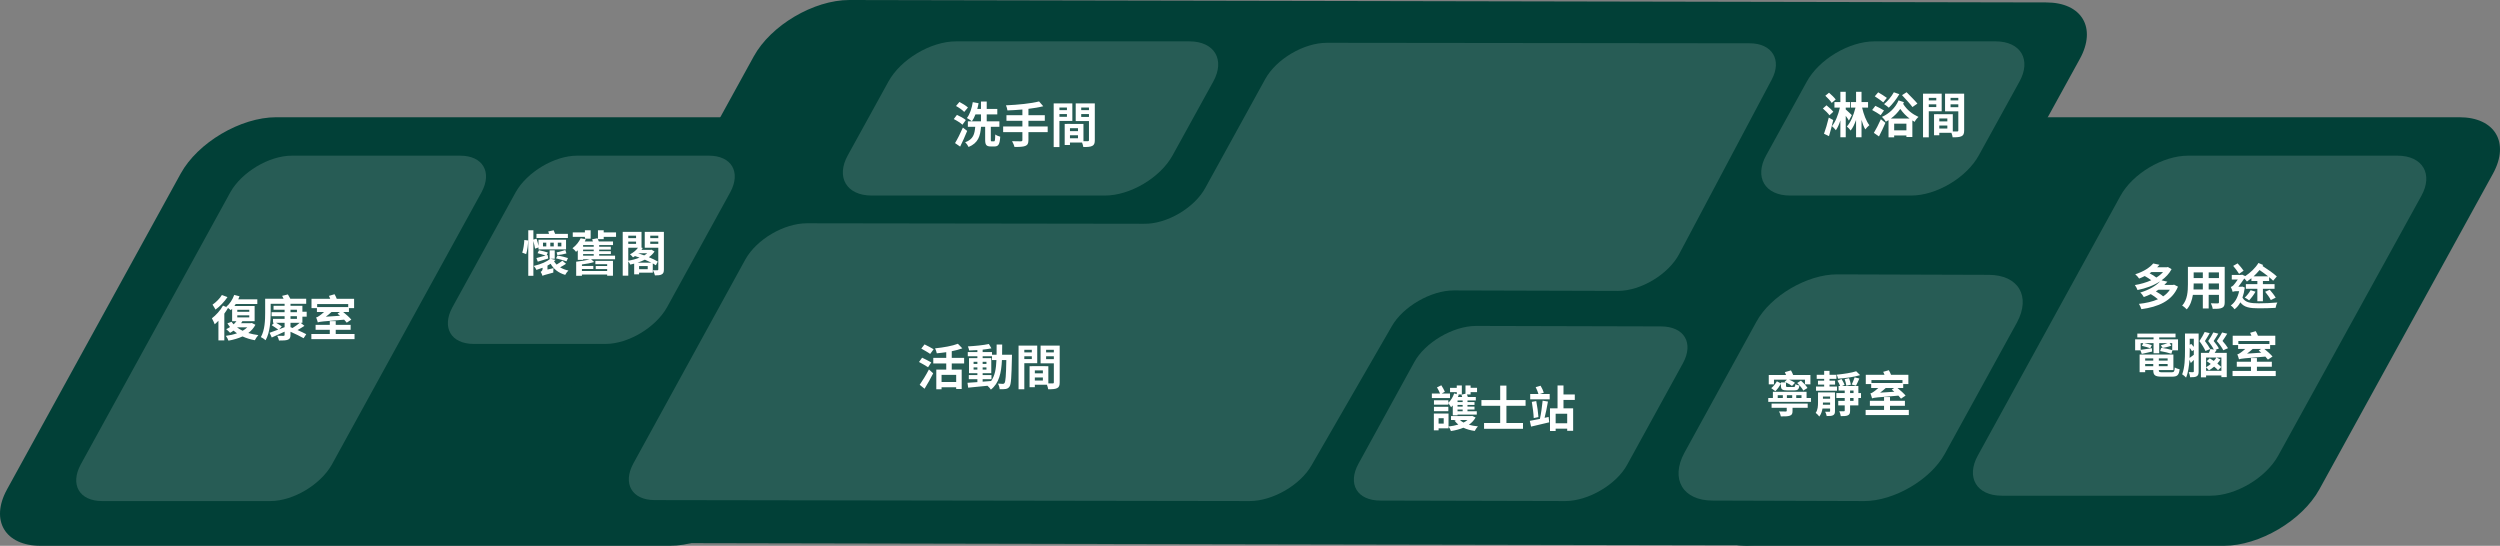
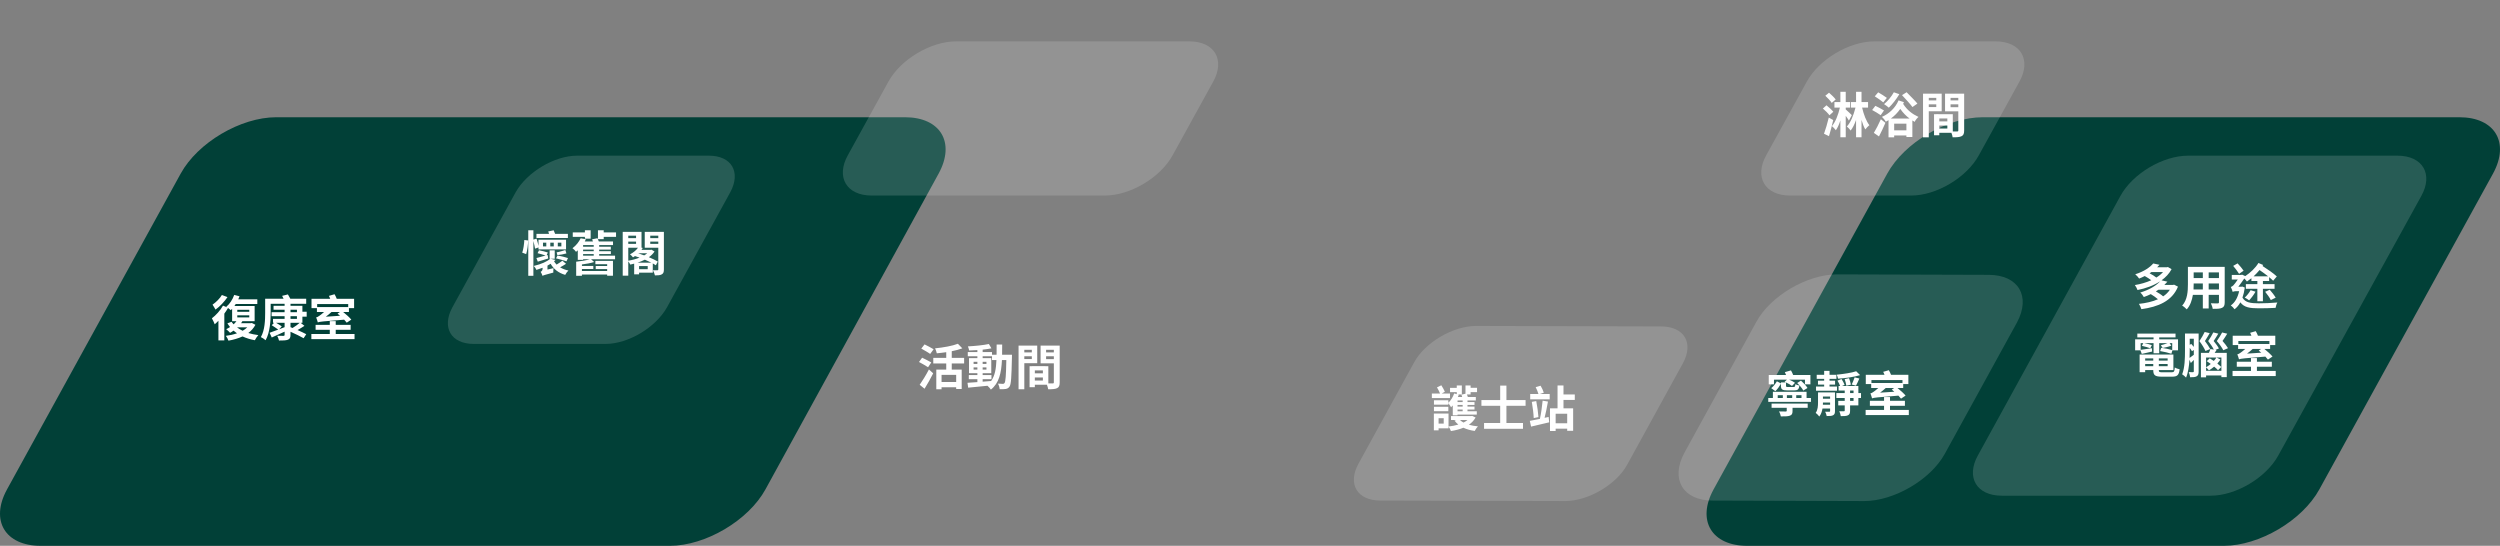
<svg xmlns="http://www.w3.org/2000/svg" width="513" height="112" viewBox="0 0 513 112" fill="none">
  <rect x="0" y="0" width="513" height="112" fill="#808080" stroke="none" />
  <path d="M192.598 35.636C196.101 29.248 192.998 24.057 185.692 24.057H56.687C49.381 24.057 40.574 29.248 37.071 35.636L1.442 100.421C-2.061 106.809 1.041 112 8.347 112H137.453C144.759 112 153.566 106.809 157.069 100.421L192.598 35.636Z" fill="#014037" />
-   <path d="M98.821 39.43C101.023 35.337 99.121 31.943 94.418 31.943H59.889C55.185 31.943 49.581 35.337 47.279 39.43L16.554 95.33C14.352 99.422 16.254 102.816 20.957 102.816H55.486C60.19 102.816 65.794 99.422 68.096 95.33L98.821 39.43Z" fill="white" fill-opacity="0.15" />
  <path d="M511.559 35.636C515.061 29.248 511.959 24.057 504.653 24.057H406.873C399.567 24.057 390.76 29.248 387.257 35.636L351.628 100.421C348.125 106.809 351.227 112 358.533 112H456.313C463.619 112 472.427 106.809 475.929 100.421L511.559 35.636Z" fill="#014037" />
-   <path d="M426.789 12.078C430.292 5.69 427.19 0.499 419.884 0.499L174.283 0C166.977 0 158.17 5.191 154.667 11.579L106.127 99.822C102.624 106.21 105.727 111.401 113.033 111.401L358.634 111.9C365.94 111.9 374.747 106.709 378.25 100.321L426.789 12.078Z" fill="#014037" />
-   <path d="M363.538 16.371C365.739 12.278 363.638 8.884 359.034 8.884L272.263 8.784C267.559 8.784 261.955 12.078 259.653 16.171L247.343 38.531C245.141 42.624 239.436 46.018 234.732 45.918L165.576 45.818C160.872 45.818 155.267 49.112 152.965 53.205L129.947 95.13C127.745 99.223 129.646 102.617 134.35 102.617L256.45 102.816C261.154 102.816 266.859 99.522 269.16 95.43L285.574 66.98C287.876 62.888 293.68 59.594 298.284 59.594L332.012 59.693C336.716 59.693 342.32 56.3 344.522 52.207L363.538 16.371Z" fill="white" fill-opacity="0.15" />
  <path d="M248.944 16.77C251.446 12.278 249.244 8.485 244.04 8.485H196.201C190.997 8.485 184.792 12.178 182.289 16.77L173.983 31.843C171.481 36.335 173.682 40.128 178.887 40.128H226.726C231.93 40.128 238.135 36.435 240.637 31.843L248.944 16.77Z" fill="white" fill-opacity="0.15" />
  <path d="M496.846 40.228C499.348 35.736 497.147 31.943 491.942 31.943H449.007C443.803 31.943 437.598 35.636 435.096 40.228L405.872 93.433C403.37 97.925 405.572 101.718 410.776 101.718H453.611C458.815 101.718 465.02 98.025 467.522 93.433L496.846 40.228Z" fill="white" fill-opacity="0.15" />
  <path d="M345.323 74.567C347.624 70.374 345.623 66.98 340.819 66.98L302.888 66.881C298.184 66.881 292.379 70.275 290.177 74.367L278.768 95.13C276.466 99.323 278.468 102.717 283.272 102.717L321.203 102.816C325.907 102.816 331.711 99.422 333.913 95.33L345.323 74.567Z" fill="white" fill-opacity="0.15" />
  <path d="M300.138 82.509H299.088V82.169H300.138V82.509ZM300.138 83.439H299.088V83.099H300.138V83.439ZM300.138 84.389H299.088V84.029H300.138V84.389ZM298.928 80.889L298.398 80.729C298.148 81.469 297.708 82.179 297.198 82.659V82.139H294.248V83.039H297.198V82.729C297.378 82.949 297.658 83.369 297.758 83.569C297.878 83.449 297.998 83.319 298.108 83.189V85.229H299.088V85.079H303.038V84.389H301.128V84.029H302.568V83.439H301.128V83.099H302.568V82.509H301.128V82.169H302.838V81.459H301.198C301.148 81.289 301.088 81.109 301.018 80.939H301.768V80.459H303.088V79.579H301.768V79.099H300.718V80.789L299.888 80.989C299.938 81.129 299.988 81.299 300.038 81.459H299.158C299.228 81.319 299.288 81.159 299.348 81.009L299.108 80.939H299.968V79.099H298.928V79.589H297.548V80.469H298.928V80.889ZM294.248 84.379H297.198V83.479H294.248V84.379ZM297.538 80.749H295.838L296.488 80.389C296.328 80.019 296.028 79.469 295.758 79.059L294.868 79.489C295.098 79.869 295.348 80.369 295.498 80.749H293.818V81.689H297.538V80.749ZM301.138 86.179C300.898 86.379 300.628 86.559 300.318 86.709C300.028 86.559 299.778 86.379 299.588 86.179H301.138ZM296.248 86.929H295.198V85.809H296.248V86.929ZM302.088 85.339L301.908 85.379H297.748V86.179H298.838L298.458 86.299C298.688 86.609 298.948 86.879 299.248 87.119C298.638 87.309 297.938 87.439 297.238 87.519V84.859H294.228V88.309H295.198V87.889H297.238V87.529C297.428 87.769 297.648 88.189 297.728 88.449C298.648 88.309 299.518 88.089 300.288 87.769C300.958 88.089 301.738 88.309 302.618 88.429C302.748 88.159 303.038 87.719 303.268 87.489C302.608 87.429 301.978 87.319 301.418 87.159C301.998 86.749 302.458 86.269 302.788 85.669L302.088 85.339ZM313.048 83.269V82.089H309.118V79.119H307.838V82.089H303.988V83.269H307.838V86.799H304.528V87.989H312.518V86.799H309.118V83.269H313.048ZM316.948 85.739C317.198 84.789 317.448 83.489 317.638 82.399L316.548 82.219C316.448 83.359 316.218 84.939 315.988 85.959C315.198 86.119 314.478 86.269 313.918 86.359L314.178 87.539C315.228 87.299 316.608 86.979 317.898 86.659L317.778 85.559L316.948 85.739ZM314.328 82.459C314.508 83.509 314.688 84.889 314.718 85.789L315.688 85.589C315.628 84.679 315.448 83.349 315.238 82.299L314.328 82.459ZM316.788 80.579C316.668 80.189 316.408 79.589 316.128 79.149L315.118 79.439C315.338 79.869 315.578 80.439 315.688 80.849H313.998V81.939H317.998V80.849H315.978L316.788 80.579ZM321.588 86.849H319.218V84.899H321.588V86.849ZM323.148 82.069V80.939H320.828V79.099H319.608V83.789H318.058V88.439H319.218V87.959H321.588V88.399H322.808V83.789H320.828V82.069H323.148Z" fill="white" />
  <path d="M413.879 66.182C416.781 60.791 414.179 56.399 408.074 56.399L376.948 56.3C370.844 56.3 363.337 60.692 360.435 65.982L345.623 92.934C342.721 98.324 345.323 102.717 351.428 102.717L382.553 102.816C388.658 102.816 396.164 98.424 399.067 93.134L413.879 66.182Z" fill="white" fill-opacity="0.15" />
  <path d="M364.018 77.914H366.668L366.198 78.354C366.288 78.384 366.378 78.424 366.468 78.464H365.448V78.674L364.618 78.244C364.338 78.734 363.898 79.304 363.458 79.644L364.298 80.274C364.738 79.864 365.148 79.264 365.448 78.744V79.154C365.448 79.904 365.718 80.114 366.768 80.114H368.158C368.888 80.114 369.148 79.894 369.238 79.114C368.978 79.064 368.608 78.954 368.408 78.834C368.368 79.324 368.308 79.414 368.048 79.414H366.908C366.548 79.414 366.488 79.384 366.488 79.154V78.484C366.948 78.684 367.438 78.974 367.718 79.194L368.338 78.554C368.048 78.344 367.598 78.094 367.148 77.914H370.378V78.864H371.498V76.954H367.958C367.848 76.634 367.668 76.294 367.508 76.004L366.248 76.364C366.338 76.534 366.428 76.744 366.508 76.954H362.948V78.864H364.018V77.914ZM368.778 78.594C369.268 79.044 369.818 79.704 370.038 80.144L370.898 79.614C370.638 79.154 370.048 78.544 369.558 78.104L368.778 78.594ZM363.528 83.684H366.638V84.284C366.638 84.404 366.588 84.434 366.418 84.444C366.248 84.444 365.588 84.444 365.068 84.424C365.218 84.714 365.378 85.134 365.428 85.444C366.228 85.444 366.828 85.454 367.258 85.304C367.708 85.154 367.828 84.884 367.828 84.334V83.684H370.938V82.824H363.528V83.684ZM364.788 81.094H365.838V81.664H364.788V81.094ZM367.758 81.094V81.664H366.668V81.094H367.758ZM369.668 81.094V81.664H368.588V81.094H369.668ZM370.708 81.664V80.404H363.798V81.664H362.848V82.464H371.608V81.664H370.708ZM380.888 76.184C379.948 76.504 378.308 76.744 376.888 76.884C377.008 77.104 377.128 77.474 377.168 77.704C378.678 77.604 380.448 77.364 381.698 76.974L380.888 76.184ZM380.848 79.144C381.048 78.764 381.308 78.224 381.538 77.674L380.568 77.434C380.428 77.874 380.168 78.504 379.968 78.904L380.848 79.144ZM379.808 78.934C379.738 78.574 379.588 78.024 379.418 77.604L378.528 77.794C378.678 78.224 378.828 78.784 378.868 79.154L379.808 78.934ZM376.948 79.314H375.418V78.914H376.558V78.114H375.418V77.744H376.828V76.914H375.418V76.104H374.318V76.914H372.788V77.744H374.318V78.114H373.048V78.914H374.318V79.314H372.648V80.174H376.948V79.314ZM374.058 83.054C374.068 82.894 374.068 82.744 374.068 82.594H375.538V83.054H374.058ZM375.538 81.364V81.824H374.068V81.364H375.538ZM376.538 80.514H373.058V82.554C373.058 83.274 373.028 84.104 372.578 84.724C372.778 84.854 373.178 85.264 373.318 85.474C373.678 85.024 373.878 84.424 373.978 83.824H375.538V84.344C375.538 84.454 375.498 84.484 375.378 84.494C375.268 84.494 374.878 84.504 374.518 84.484C374.648 84.724 374.798 85.104 374.838 85.374C375.438 85.374 375.848 85.364 376.138 85.214C376.448 85.054 376.538 84.804 376.538 84.364V80.514ZM380.348 82.254H379.638V81.674H380.348V82.254ZM379.638 80.144H380.348V80.664H379.638V80.144ZM381.878 80.664H381.338V79.204H377.988L378.508 78.974C378.388 78.654 378.138 78.144 377.878 77.774L377.048 78.104C377.258 78.434 377.478 78.864 377.588 79.204H377.278V80.144H378.538V80.664H376.818V81.674H378.538V82.254H377.208V83.194H378.538V84.244C378.538 84.354 378.498 84.394 378.368 84.394C378.238 84.394 377.798 84.394 377.428 84.384C377.558 84.674 377.688 85.094 377.728 85.394C378.378 85.394 378.858 85.384 379.188 85.224C379.538 85.064 379.638 84.794 379.638 84.264V83.194H381.338V81.674H381.878V80.664ZM390.388 77.984V78.594H384.018V77.984H390.388ZM385.798 80.574C386.198 80.274 386.598 79.954 386.958 79.614H388.688L388.198 79.944C388.358 80.074 388.538 80.224 388.718 80.384L385.798 80.574ZM383.968 79.614H385.438C385.038 79.974 384.678 80.244 384.518 80.354C384.248 80.554 384.028 80.684 383.808 80.714C383.928 80.994 384.088 81.524 384.148 81.744C384.548 81.584 385.088 81.544 389.558 81.184C389.778 81.414 389.958 81.634 390.088 81.804L391.028 81.174C390.658 80.724 389.968 80.104 389.358 79.614H390.538V78.814H391.598V76.904H388.038C387.928 76.604 387.758 76.254 387.588 75.964L386.428 76.304C386.528 76.474 386.618 76.694 386.698 76.904H382.858V78.814H383.968V79.614ZM387.828 84.124V83.264H390.888V82.244H387.828V81.484H386.608V82.244H383.698V83.264H386.608V84.124H382.828V85.174H391.688V84.124H387.828Z" fill="white" />
  <path d="M191.579 71.669C191.149 71.389 190.279 70.949 189.719 70.669L189.049 71.529C189.629 71.859 190.479 72.329 190.869 72.629L191.579 71.669ZM191.099 74.369C190.659 74.099 189.769 73.669 189.219 73.399L188.579 74.279C189.169 74.599 190.029 75.069 190.439 75.359L191.099 74.369ZM189.719 79.769C190.329 78.799 190.959 77.659 191.489 76.609L190.619 75.809C190.019 76.969 189.249 78.209 188.719 78.959L189.719 79.769ZM196.209 78.389H193.209V76.919H196.209V78.389ZM197.839 74.579V73.439H195.299V72.069C196.079 71.919 196.829 71.719 197.469 71.479L196.559 70.539C195.459 70.979 193.579 71.309 191.879 71.479C192.019 71.749 192.179 72.209 192.229 72.499C192.849 72.439 193.519 72.369 194.169 72.269V73.439H191.509V74.579H194.169V75.839H192.129V79.879H193.209V79.469H196.209V79.829H197.339V75.839H195.299V74.579H197.839ZM201.639 77.809H203.449V76.969H201.639V76.579H203.409V73.489H201.639V73.099H203.559V73.879H204.469C204.399 75.669 204.159 77.099 203.379 78.179C202.799 78.229 202.209 78.279 201.639 78.319V77.809ZM199.779 75.839V75.389H200.559V75.839H199.779ZM202.419 75.389V75.839H201.639V75.389H202.419ZM201.639 74.679V74.239H202.419V74.679H201.639ZM199.779 74.239H200.559V74.679H199.779V74.239ZM205.629 72.789C205.649 72.129 205.649 71.429 205.649 70.699H204.509C204.509 71.439 204.509 72.129 204.499 72.789H203.559V72.239H201.639V71.749C202.289 71.679 202.909 71.589 203.439 71.479L202.919 70.589C201.819 70.829 200.089 70.999 198.609 71.079C198.719 71.309 198.829 71.679 198.869 71.919C199.409 71.909 199.979 71.879 200.559 71.839V72.239H198.589V73.099H200.559V73.489H198.839V76.579H200.559V76.969H198.799V77.809H200.559V78.409C199.789 78.459 199.089 78.509 198.529 78.549L198.669 79.549C199.749 79.459 201.189 79.309 202.629 79.159C202.889 79.379 203.179 79.709 203.329 79.949C205.009 78.619 205.469 76.559 205.599 73.879H206.499C206.439 77.109 206.339 78.329 206.129 78.599C206.039 78.729 205.939 78.769 205.789 78.769C205.599 78.769 205.219 78.759 204.779 78.719C204.979 79.049 205.109 79.529 205.129 79.859C205.609 79.869 206.069 79.879 206.369 79.819C206.699 79.749 206.929 79.649 207.159 79.319C207.479 78.859 207.559 77.409 207.649 73.319C207.649 73.179 207.659 72.789 207.659 72.789H205.629ZM211.729 71.779V72.309H210.189V71.779H211.729ZM210.189 73.679V73.109H211.729V73.679H210.189ZM212.839 74.529V70.919H209.009V79.879H210.189V74.529H212.839ZM214.659 73.699V73.109H216.249V73.699H214.659ZM216.249 71.779V72.309H214.659V71.779H216.249ZM212.349 78.079V77.459H213.999V78.079H212.349ZM213.999 76.609H212.349V76.009H213.999V76.609ZM217.449 70.919H213.529V74.549H216.249V78.459C216.249 78.619 216.189 78.679 216.009 78.679C215.879 78.689 215.509 78.689 215.119 78.679V75.139L211.759 75.129V75.139H211.269V79.459H212.349V78.949H214.829C214.949 79.259 215.059 79.629 215.089 79.879C215.949 79.879 216.529 79.849 216.919 79.649C217.319 79.459 217.449 79.109 217.449 78.469V70.919Z" fill="white" />
  <path d="M45.531 60.535C45.151 61.206 44.331 62.026 43.611 62.516C43.791 62.776 44.081 63.255 44.221 63.526C45.101 62.906 46.051 61.906 46.681 60.965L45.531 60.535ZM48.731 67.175H50.731C50.471 67.436 50.151 67.665 49.791 67.876C49.391 67.675 49.021 67.466 48.681 67.216L48.731 67.175ZM48.691 64.706H51.151V65.126H48.691V64.706ZM48.691 63.575H51.151V63.986H48.691V63.575ZM51.671 66.275L51.481 66.316H49.481C49.571 66.186 49.651 66.055 49.731 65.915H52.251V62.795H48.101C48.191 62.666 48.281 62.526 48.371 62.376H52.801V61.425H48.891C48.991 61.215 49.081 61.005 49.151 60.795L48.061 60.516C47.731 61.456 47.131 62.376 46.431 62.956C46.481 62.986 46.531 63.026 46.591 63.066L45.761 62.715C45.221 63.696 44.311 64.686 43.481 65.316C43.661 65.606 43.961 66.275 44.061 66.546C44.311 66.335 44.561 66.085 44.821 65.816V69.846H46.031V64.356C46.311 63.975 46.571 63.586 46.791 63.196C47.001 63.346 47.231 63.526 47.361 63.645C47.451 63.556 47.541 63.465 47.631 63.365V65.915H48.511C48.341 66.145 48.151 66.356 47.941 66.555C47.781 66.395 47.641 66.216 47.521 66.035L46.661 66.346C46.831 66.615 47.001 66.865 47.201 67.106C46.951 67.275 46.691 67.425 46.411 67.546C46.641 67.716 47.041 68.096 47.211 68.296C47.451 68.165 47.691 68.016 47.921 67.846C48.151 68.046 48.381 68.225 48.631 68.395C47.931 68.635 47.141 68.816 46.341 68.915C46.541 69.156 46.791 69.615 46.881 69.906C47.921 69.716 48.901 69.436 49.771 69.035C50.521 69.385 51.371 69.645 52.291 69.816C52.451 69.496 52.761 69.025 53.011 68.766C52.281 68.675 51.591 68.525 50.951 68.335C51.561 67.876 52.061 67.326 52.411 66.645L51.671 66.275ZM59.611 67.135V66.236H61.511C61.121 66.585 60.511 67.016 60.031 67.305L59.611 67.135ZM57.291 67.566L57.821 66.975C57.541 66.766 57.061 66.475 56.641 66.236H58.401V67.135L57.291 67.566ZM59.611 64.885H60.931V65.436H59.611V64.885ZM59.611 63.556H60.931V64.066H59.611V63.556ZM62.051 64.975H62.931V63.965H62.051V62.755H59.611V62.336H62.831V61.295H59.571C59.431 61.005 59.251 60.685 59.081 60.416L57.891 60.706C57.991 60.876 58.101 61.086 58.191 61.295H54.411V64.186C54.411 65.665 54.351 67.736 53.531 69.175C53.791 69.285 54.291 69.615 54.501 69.816C55.391 68.266 55.541 65.816 55.541 64.186V62.336H58.401V62.755H56.131V63.556H58.401V64.066H55.731V64.885H58.401V65.436H56.021V66.236H56.241L55.761 66.736C56.181 67.005 56.761 67.385 57.091 67.635C56.401 67.895 55.781 68.126 55.321 68.285L55.761 69.255C56.521 68.915 57.481 68.475 58.401 68.055V68.695C58.401 68.856 58.341 68.915 58.161 68.915C57.991 68.925 57.381 68.925 56.881 68.906C57.031 69.175 57.191 69.585 57.251 69.876C58.081 69.876 58.661 69.865 59.061 69.716C59.461 69.555 59.611 69.305 59.611 68.716V68.076C60.591 68.505 61.691 69.046 62.301 69.406L62.841 68.576C62.411 68.346 61.731 68.025 61.051 67.725C61.501 67.486 62.011 67.175 62.471 66.865L61.681 66.236H62.051V64.975ZM71.451 62.395V63.005H65.081V62.395H71.451ZM66.861 64.986C67.261 64.686 67.661 64.365 68.021 64.025H69.751L69.261 64.356C69.421 64.486 69.601 64.635 69.781 64.796L66.861 64.986ZM65.031 64.025H66.501C66.101 64.385 65.741 64.656 65.581 64.766C65.311 64.966 65.091 65.096 64.871 65.126C64.991 65.406 65.151 65.936 65.211 66.156C65.611 65.996 66.151 65.956 70.621 65.596C70.841 65.826 71.021 66.046 71.151 66.216L72.091 65.585C71.721 65.135 71.031 64.516 70.421 64.025H71.601V63.225H72.661V61.316H69.101C68.991 61.016 68.821 60.666 68.651 60.376L67.491 60.715C67.591 60.886 67.681 61.105 67.761 61.316H63.921V63.225H65.031V64.025ZM68.891 68.535V67.675H71.951V66.656H68.891V65.895H67.671V66.656H64.761V67.675H67.671V68.535H63.891V69.585H72.751V68.535H68.891Z" fill="white" />
  <path d="M149.863 39.43C152.065 35.337 150.163 31.943 145.459 31.943H118.437C113.733 31.943 108.129 35.337 105.827 39.43L92.816 63.087C90.614 67.18 92.516 70.574 97.22 70.574H124.242C128.946 70.574 134.55 67.18 136.852 63.087L149.863 39.43Z" fill="white" fill-opacity="0.15" />
  <path d="M116.551 52.954C116.041 52.774 115.081 52.544 114.401 52.424L114.101 53.014C114.791 53.174 115.751 53.454 116.241 53.624L116.551 52.954ZM116.011 51.304C115.551 51.444 114.711 51.714 114.221 51.784L114.371 52.344C114.891 52.304 115.671 52.174 116.231 52.004L116.011 51.304ZM116.531 47.994H113.911C113.831 47.754 113.721 47.474 113.611 47.254L112.491 47.494C112.551 47.634 112.621 47.814 112.671 47.994H110.081V48.844H116.531V47.994ZM107.971 52.144C108.211 51.384 108.361 50.214 108.371 49.344L107.591 49.244C107.551 50.074 107.401 51.184 107.161 51.844L107.971 52.144ZM111.421 49.794H112.101V50.564H111.421V49.794ZM112.921 49.794H113.631V50.564H112.921V49.794ZM114.461 49.794H115.191V50.564H114.461V49.794ZM110.501 50.774V51.174H116.151V49.194H110.501V50.464C110.411 50.024 110.251 49.444 110.101 48.974L109.451 49.164V47.254H108.401V56.594H109.451V49.444C109.591 49.984 109.731 50.624 109.791 51.024L110.501 50.774ZM110.351 53.694C110.981 53.504 111.761 53.274 112.491 53.044L112.371 52.324L112.171 52.384L112.411 51.814C111.981 51.664 111.171 51.464 110.601 51.354L110.311 51.954C110.841 52.074 111.531 52.284 111.961 52.434C111.251 52.644 110.581 52.824 110.071 52.954L110.351 53.694ZM115.401 53.494C115.101 53.734 114.641 54.034 114.211 54.294C114.011 54.084 113.831 53.854 113.691 53.614C113.801 53.534 113.901 53.434 114.001 53.344L112.961 53.094H113.831V51.374H112.781V53.094H112.911C112.261 53.664 111.091 54.204 109.521 54.574C109.721 54.754 109.971 55.134 110.071 55.384C110.531 55.244 110.941 55.104 111.341 54.944V55.114C111.341 55.514 111.121 55.684 110.941 55.784C111.081 55.974 111.261 56.384 111.321 56.604C111.501 56.494 111.831 56.394 113.541 55.934C113.531 55.704 113.541 55.304 113.581 55.024L112.341 55.314V54.504C112.561 54.384 112.781 54.254 112.991 54.124C113.621 55.234 114.611 56.014 115.981 56.404C116.121 56.114 116.411 55.714 116.641 55.514C115.991 55.374 115.421 55.154 114.931 54.854C115.341 54.634 115.771 54.394 116.151 54.134L115.401 53.494ZM120.021 48.974H121.201V47.244H120.021V47.694H117.531V48.604H120.021V48.974ZM119.651 52.134H121.831V52.464H119.651V52.134ZM121.831 50.624H119.651V50.284H121.831V50.624ZM121.831 51.544H119.651V51.214H121.831V51.544ZM122.951 52.134H125.351V51.544H122.951V51.214H125.341V50.624H122.951V50.284H125.791V49.554H122.881C122.801 49.324 122.701 49.084 122.601 48.884L121.501 49.104C121.561 49.244 121.611 49.394 121.671 49.554H119.991C120.071 49.404 120.151 49.244 120.221 49.094L119.151 48.894C118.841 49.554 118.271 50.344 117.471 50.934C117.701 51.084 118.051 51.444 118.201 51.674C118.331 51.574 118.451 51.464 118.561 51.364V53.324H119.651V53.204H121.031C120.321 53.414 119.211 53.594 118.231 53.704V56.594H119.411V56.334H124.591V56.584H125.781V53.534H122.171V54.214H124.591V54.584H122.241V55.214H124.591V55.614H119.411V55.204H121.751V54.574H119.411V54.264C120.301 54.154 121.221 53.994 121.931 53.764L121.291 53.204H126.211V52.464H122.951V52.134ZM123.881 47.694V47.244H122.701V49.074H123.881V48.604H126.411V47.694H123.881ZM130.811 53.904C131.331 53.734 131.841 53.524 132.321 53.284C132.801 53.484 133.261 53.694 133.671 53.904H130.811ZM131.141 55.244V54.594H132.911V55.244H131.141ZM128.921 50.834H130.911C130.581 51.314 130.021 51.804 129.271 52.194C129.471 52.324 129.751 52.614 129.891 52.814C130.041 52.724 130.171 52.634 130.301 52.544C130.611 52.644 130.921 52.744 131.241 52.864C130.521 53.154 129.701 53.374 128.921 53.494V50.834ZM130.521 48.364V48.864H128.921V48.364H130.521ZM128.921 49.574H130.521V50.044H128.921V49.574ZM131.021 51.964H132.821C132.631 52.124 132.421 52.264 132.191 52.404C131.791 52.254 131.381 52.114 130.991 51.994L131.021 51.964ZM134.981 53.674C134.521 53.394 133.871 53.074 133.151 52.774C133.621 52.444 134.021 52.054 134.311 51.604L133.681 51.234L133.511 51.274H131.631C131.731 51.144 131.821 51.014 131.901 50.874L131.641 50.824V47.574H127.781V56.564H128.921V53.634C129.081 53.834 129.251 54.114 129.331 54.294C129.601 54.244 129.861 54.174 130.131 54.104V56.294H131.141V55.954H133.951V54.054C134.191 54.184 134.411 54.314 134.581 54.434L134.981 53.674ZM133.431 50.044V49.574H135.081V50.044H133.431ZM135.081 48.364V48.864H133.431V48.364H135.081ZM136.231 47.574H132.301V50.834H135.081V55.264C135.081 55.404 135.041 55.454 134.901 55.454C134.771 55.464 134.361 55.474 133.971 55.454C134.141 55.724 134.331 56.224 134.391 56.514C135.021 56.514 135.481 56.484 135.801 56.294C136.141 56.104 136.231 55.814 136.231 55.284V47.574Z" fill="white" />
-   <path d="M198.625 22.062C198.245 21.702 197.475 21.222 196.875 20.922L196.175 21.752C196.775 22.072 197.525 22.602 197.855 22.972L198.625 22.062ZM198.185 24.632C197.785 24.282 196.975 23.842 196.365 23.572L195.715 24.432C196.345 24.742 197.125 25.242 197.495 25.592L198.185 24.632ZM197.585 26.182C197.085 27.332 196.445 28.592 195.975 29.362L197.025 30.082C197.525 29.082 198.035 27.922 198.465 26.862L197.585 26.182ZM203.515 29.002C203.345 29.002 203.315 28.962 203.315 28.642V26.022H205.075V24.892H202.475V23.472H204.645V22.352H202.475V20.832H201.295V22.352H200.535C200.645 21.972 200.735 21.582 200.805 21.182L199.615 20.962C199.415 22.212 199.015 23.462 198.405 24.222C198.695 24.362 199.205 24.702 199.435 24.892C199.715 24.502 199.955 24.022 200.165 23.472H201.295V24.892H198.605V26.022H200.115C199.995 27.482 199.745 28.572 198.045 29.202C198.315 29.432 198.625 29.872 198.755 30.162C200.755 29.332 201.155 27.892 201.305 26.022H202.155V28.652C202.155 29.702 202.365 30.052 203.305 30.052H204.085C204.875 30.052 205.155 29.612 205.245 28.052C204.935 27.972 204.465 27.782 204.225 27.592C204.195 28.802 204.165 29.002 203.965 29.002H203.515ZM214.985 25.952H211.035V24.782H214.395V23.642H211.035V22.332C212.135 22.202 213.185 22.032 214.075 21.802L213.215 20.812C211.575 21.242 208.835 21.512 206.425 21.612C206.545 21.872 206.695 22.352 206.725 22.662C207.705 22.622 208.755 22.562 209.795 22.472V23.642H206.525V24.782H209.795V25.952H205.845V27.112H209.795V28.722C209.795 28.922 209.705 28.992 209.475 29.002C209.255 29.002 208.415 29.002 207.675 28.972C207.865 29.292 208.095 29.812 208.165 30.152C209.185 30.162 209.905 30.132 210.385 29.952C210.855 29.762 211.035 29.452 211.035 28.742V27.112H214.985V25.952ZM218.935 22.072V22.602H217.395V22.072H218.935ZM217.395 23.972V23.402H218.935V23.972H217.395ZM220.045 24.822V21.212H216.215V30.172H217.395V24.822H220.045ZM221.865 23.992V23.402H223.455V23.992H221.865ZM223.455 22.072V22.602H221.865V22.072H223.455ZM219.555 28.372V27.752H221.205V28.372H219.555ZM221.205 26.902H219.555V26.302H221.205V26.902ZM224.655 21.212H220.735V24.842H223.455V28.752C223.455 28.912 223.395 28.972 223.215 28.972C223.085 28.982 222.715 28.982 222.325 28.972V25.432L218.965 25.422V25.432H218.475V29.752H219.555V29.242H222.035C222.155 29.552 222.265 29.922 222.295 30.172C223.155 30.172 223.735 30.142 224.125 29.942C224.525 29.752 224.655 29.402 224.655 28.762V21.212Z" fill="white" />
  <path d="M414.379 16.77C416.881 12.278 414.679 8.485 409.475 8.485H384.655C379.45 8.485 373.245 12.178 370.743 16.77L362.437 31.843C359.934 36.335 362.136 40.128 367.341 40.128H392.161C397.365 40.128 403.57 36.435 406.072 31.843L414.379 16.77Z" fill="white" fill-opacity="0.15" />
  <path d="M376.685 20.416C376.395 20.016 375.805 19.436 375.315 19.026L374.555 19.646C375.035 20.086 375.615 20.706 375.865 21.116L376.685 20.416ZM376.195 22.936C375.905 22.556 375.265 21.996 374.795 21.606L374.055 22.266C374.525 22.666 375.145 23.276 375.405 23.656L376.195 22.936ZM375.265 24.126C374.985 25.326 374.585 26.616 374.285 27.446L375.305 27.936C375.605 26.946 375.945 25.736 376.175 24.636L375.265 24.126ZM379.995 23.626C379.825 23.456 379.155 22.806 378.745 22.456V22.086H379.645V20.946H378.745V18.836H377.645V20.946H376.425V22.086H377.545C377.205 23.566 376.625 25.046 375.915 25.876C376.155 26.076 376.525 26.466 376.715 26.726C377.085 26.216 377.385 25.516 377.645 24.716V28.166H378.745V23.766C379.005 24.126 379.255 24.496 379.395 24.746L379.995 23.626ZM383.325 22.086V20.946H381.985V18.836H380.865V20.946H379.815V22.086H380.745C380.365 23.616 379.765 25.126 378.975 25.956C379.225 26.146 379.575 26.546 379.755 26.786C380.195 26.246 380.555 25.486 380.865 24.616V28.166H381.985V24.596C382.205 25.386 382.465 26.076 382.765 26.556C382.955 26.276 383.355 25.876 383.595 25.686C382.955 24.896 382.425 23.456 382.105 22.086H383.325ZM393.455 21.256C392.945 20.636 391.925 19.636 391.235 18.926L390.295 19.526C390.995 20.286 391.985 21.336 392.435 21.966L393.455 21.256ZM388.615 18.936C388.125 19.826 387.345 20.766 386.605 21.366C386.885 21.536 387.365 21.886 387.585 22.096C388.295 21.416 389.165 20.316 389.745 19.326L388.615 18.936ZM387.185 20.086C386.785 19.776 385.965 19.266 385.405 18.946L384.705 19.766C385.255 20.126 386.065 20.666 386.445 21.006L387.185 20.086ZM386.595 22.666C386.175 22.396 385.355 21.966 384.825 21.716L384.165 22.576C384.735 22.876 385.535 23.356 385.915 23.636L386.595 22.666ZM385.565 27.996C386.025 27.136 386.485 26.126 386.885 25.206L385.955 24.466C385.495 25.496 384.935 26.586 384.515 27.266L385.565 27.996ZM388.005 24.326C388.745 23.786 389.395 23.126 389.935 22.346C390.505 23.156 391.125 23.796 391.845 24.326H388.005ZM388.685 26.746V25.376H391.195V26.746H388.685ZM389.585 20.596C388.935 22.136 387.665 23.326 386.175 23.986C386.475 24.246 386.805 24.666 386.975 24.976C387.155 24.876 387.345 24.766 387.525 24.656V28.186H388.685V27.796H391.195V28.116H392.415V24.716C392.575 24.816 392.735 24.906 392.895 25.006C393.035 24.656 393.375 24.246 393.675 23.996C392.375 23.386 391.355 22.606 390.525 21.316C390.575 21.206 390.635 21.086 390.685 20.966L389.585 20.596ZM397.325 20.076V20.606H395.785V20.076H397.325ZM395.785 21.976V21.406H397.325V21.976H395.785ZM398.435 22.826V19.216H394.605V28.176H395.785V22.826H398.435ZM400.255 21.996V21.406H401.845V21.996H400.255ZM401.845 20.076V20.606H400.255V20.076H401.845ZM397.945 26.376V25.756H399.595V26.376H397.945ZM399.595 24.906H397.945V24.306H399.595V24.906ZM403.045 19.216H399.125V22.846H401.845V26.756C401.845 26.916 401.785 26.976 401.605 26.976C401.475 26.986 401.105 26.986 400.715 26.976V23.436L397.355 23.426V23.436H396.865V27.756H397.945V27.246H400.425C400.545 27.556 400.655 27.926 400.685 28.176C401.545 28.176 402.125 28.146 402.515 27.946C402.915 27.756 403.045 27.406 403.045 26.766V19.216Z" fill="white" />
  <path d="M445.26 59.453C444.9 59.993 444.44 60.443 443.88 60.813C443.52 60.483 442.92 60.093 442.38 59.793C442.57 59.683 442.74 59.573 442.91 59.453H445.26ZM443.86 55.823C443.48 56.243 443.02 56.623 442.48 56.953C442.15 56.673 441.6 56.343 441.1 56.083C441.23 55.993 441.35 55.913 441.47 55.823H443.86ZM446.12 58.413L445.92 58.463H444.13C444.35 58.253 444.56 58.033 444.75 57.803L443.55 57.523C444.4 56.903 445.12 56.153 445.61 55.233L444.85 54.793L444.65 54.843H442.65C442.82 54.673 442.98 54.503 443.13 54.333L441.84 54.063C441.15 54.883 439.92 55.723 438.15 56.283C438.41 56.483 438.78 56.893 438.95 57.163C439.36 57.003 439.74 56.833 440.1 56.643C440.56 56.893 441.07 57.223 441.44 57.503C440.41 57.973 439.24 58.303 438.07 58.493C438.28 58.753 438.51 59.213 438.62 59.513C440.28 59.183 441.92 58.603 443.26 57.723C442.46 58.593 441.1 59.453 439.18 60.033C439.43 60.233 439.77 60.673 439.91 60.953C440.42 60.773 440.9 60.573 441.34 60.353C441.84 60.653 442.43 61.063 442.81 61.403C441.69 61.903 440.35 62.203 438.91 62.353C439.09 62.633 439.32 63.113 439.41 63.443C442.84 62.973 445.71 61.793 446.92 58.823L446.12 58.413ZM453.22 59.393V58.163H455.33V59.393H453.22ZM450.11 59.393C450.13 59.023 450.14 58.663 450.14 58.343V58.163H452.02V59.393H450.11ZM452.02 55.893V57.053H450.14V55.893H452.02ZM455.33 57.053H453.22V55.893H455.33V57.053ZM456.51 54.763H448.96V58.333C448.96 59.733 448.87 61.513 447.78 62.713C448.05 62.853 448.53 63.263 448.72 63.483C449.44 62.703 449.8 61.603 449.98 60.513H452.02V63.303H453.22V60.513H455.33V62.013C455.33 62.193 455.26 62.253 455.07 62.253C454.89 62.253 454.23 62.263 453.67 62.233C453.82 62.543 454.01 63.053 454.05 63.373C454.95 63.383 455.56 63.363 455.97 63.163C456.37 62.983 456.51 62.663 456.51 62.023V54.763ZM460.39 55.553C460.12 55.143 459.6 54.513 459.15 54.043L458.25 54.563C458.68 55.073 459.21 55.763 459.46 56.193L460.39 55.553ZM462.44 56.703C462.87 56.303 463.28 55.873 463.66 55.413C464.23 55.813 464.87 56.263 465.42 56.703H462.44ZM460.13 58.803L459.95 58.833H459.31C459.71 58.323 460.16 57.673 460.53 57.143C460.73 57.343 460.94 57.583 461.07 57.773C461.38 57.563 461.69 57.333 461.99 57.093V57.663H463.21V58.303H460.85V59.263H463.21V61.823H464.35V59.263H466.74V58.303H464.35V57.663H465.63V56.873C465.96 57.143 466.24 57.393 466.45 57.613L467.2 56.723C466.56 56.113 465.29 55.233 464.27 54.583L464.4 54.373L463.43 53.963C462.82 54.993 461.76 55.973 460.73 56.653L460.06 56.353L459.91 56.413H457.96V57.363H459.19C458.84 57.873 458.46 58.393 458.28 58.563C458.09 58.753 457.92 58.843 457.76 58.883C457.87 59.103 458.08 59.623 458.15 59.893V59.903C458.24 59.823 458.53 59.753 458.76 59.753H459.47C459.17 61.103 458.6 62.093 457.76 62.673C457.98 62.823 458.38 63.223 458.53 63.463C458.98 63.123 459.39 62.653 459.72 62.043C460.49 63.073 461.64 63.263 463.47 63.263C464.64 63.263 465.91 63.233 466.95 63.173C467.01 62.843 467.15 62.313 467.32 62.073C466.19 62.183 464.56 62.243 463.49 62.243C461.85 62.233 460.73 62.103 460.15 61.073C460.36 60.483 460.53 59.783 460.63 59.003L460.13 58.803ZM464.81 59.873C465.24 60.393 465.75 61.103 465.97 61.573L466.97 61.083C466.72 60.623 466.18 59.933 465.75 59.453L464.81 59.873ZM461.82 59.543C461.53 60.073 461.07 60.663 460.62 61.063C460.87 61.183 461.31 61.463 461.52 61.633C461.95 61.183 462.49 60.483 462.83 59.853L461.82 59.543ZM439.49 72.623C440.12 72.483 440.86 72.313 441.61 72.143L441.57 71.463C440.71 71.593 439.87 71.713 439.26 71.783V70.413H439.8L439.52 70.973C440.09 71.093 440.84 71.303 441.24 71.463L441.56 70.823C441.18 70.683 440.54 70.513 440 70.413H441.91V72.493H443.07V70.413H444.78C444.36 70.573 443.8 70.753 443.41 70.843L443.78 71.403C444.3 71.303 445.03 71.143 445.56 70.923L445.2 70.413H445.74V71.843C445.19 71.663 444.2 71.453 443.49 71.373L443.26 72.043C444.01 72.163 445.04 72.403 445.57 72.593L445.78 71.883H446.93V69.633H443.07V69.233H446.42V68.453H438.58V69.233H441.91V69.633H438.13V71.883H439.22L439.49 72.623ZM440.19 75.143V74.693H441.85V75.143H440.19ZM441.85 73.543V73.993H440.19V73.543H441.85ZM444.8 73.993H442.99V73.543H444.8V73.993ZM442.99 75.143V74.693H444.8V75.143H442.99ZM443.71 76.393C443.11 76.393 442.99 76.333 442.99 75.973V75.943H445.98V72.743H439.05V76.373H440.19V75.943H441.85V75.973C441.85 77.013 442.24 77.293 443.6 77.293H445.7C446.79 77.293 447.12 76.973 447.26 75.773C446.95 75.713 446.5 75.563 446.27 75.403C446.2 76.243 446.11 76.393 445.6 76.393H443.71ZM457.19 71.443C456.95 71.033 456.49 70.453 456.06 69.963C456.38 69.513 456.73 68.973 457.03 68.473L455.98 68.223C455.73 68.703 455.31 69.403 454.89 69.983C455.46 70.633 455.97 71.363 456.22 71.873L457.19 71.443ZM449.33 71.383C449.52 71.633 449.7 71.893 449.79 72.073L450.17 71.813V72.803C449.85 73.043 449.55 73.273 449.3 73.443C449.32 72.923 449.33 72.443 449.33 72.013V71.383ZM450.17 69.513V71.183C450.01 70.973 449.81 70.753 449.64 70.563L449.33 70.763V69.513H450.17ZM451.16 68.443H448.36V72.013C448.36 73.463 448.32 75.443 447.78 76.813C447.99 76.923 448.42 77.293 448.58 77.483C449.01 76.483 449.2 75.093 449.28 73.813L449.56 74.493C449.76 74.283 449.97 74.073 450.17 73.863V76.193C450.17 76.333 450.12 76.373 450 76.373C449.87 76.373 449.5 76.383 449.13 76.363C449.26 76.643 449.39 77.123 449.42 77.413C450.06 77.413 450.48 77.393 450.78 77.203C451.08 77.033 451.16 76.723 451.16 76.213V68.443ZM453.54 71.623C453.31 71.183 452.88 70.543 452.45 69.983C452.76 69.493 453.13 68.913 453.43 68.363L452.4 68.123C452.17 68.623 451.73 69.373 451.32 69.993C451.86 70.713 452.33 71.483 452.56 72.023L453.54 71.623ZM455.83 76.083H452.69V75.383C452.89 75.543 453.14 75.813 453.27 76.003C453.64 75.783 454.01 75.523 454.34 75.233C454.67 75.493 454.95 75.753 455.14 75.963L455.81 75.303C455.6 75.093 455.31 74.843 455 74.593C455.24 74.333 455.45 74.053 455.63 73.783L454.84 73.363H455.83V76.083ZM454.81 73.363C454.67 73.603 454.48 73.843 454.27 74.063C454 73.883 453.71 73.693 453.44 73.533L452.82 74.103C453.09 74.273 453.36 74.473 453.65 74.683C453.34 74.933 453.03 75.163 452.69 75.353V73.363H454.81ZM454.61 71.803L455.32 71.503C455.11 71.093 454.67 70.493 454.24 69.973C454.55 69.513 454.9 68.973 455.2 68.463L454.17 68.213C453.94 68.703 453.51 69.403 453.12 69.983C453.6 70.593 454.04 71.243 454.28 71.743L453.58 71.613C453.51 71.853 453.39 72.123 453.27 72.403H451.63V77.433H452.69V77.043H455.83V77.393H456.93V72.403H454.45C454.58 72.223 454.71 72.033 454.83 71.843L454.61 71.803ZM465.68 69.973V70.583H459.31V69.973H465.68ZM461.09 72.563C461.49 72.263 461.89 71.943 462.25 71.603H463.98L463.49 71.933C463.65 72.063 463.83 72.213 464.01 72.373L461.09 72.563ZM459.26 71.603H460.73C460.33 71.963 459.97 72.233 459.81 72.343C459.54 72.543 459.32 72.673 459.1 72.703C459.22 72.983 459.38 73.513 459.44 73.733C459.84 73.573 460.38 73.533 464.85 73.173C465.07 73.403 465.25 73.623 465.38 73.793L466.32 73.163C465.95 72.713 465.26 72.093 464.65 71.603H465.83V70.803H466.89V68.893H463.33C463.22 68.593 463.05 68.243 462.88 67.953L461.72 68.293C461.82 68.463 461.91 68.683 461.99 68.893H458.15V70.803H459.26V71.603ZM463.12 76.113V75.253H466.18V74.233H463.12V73.473H461.9V74.233H458.99V75.253H461.9V76.113H458.12V77.163H466.98V76.113H463.12Z" fill="white" />
</svg>